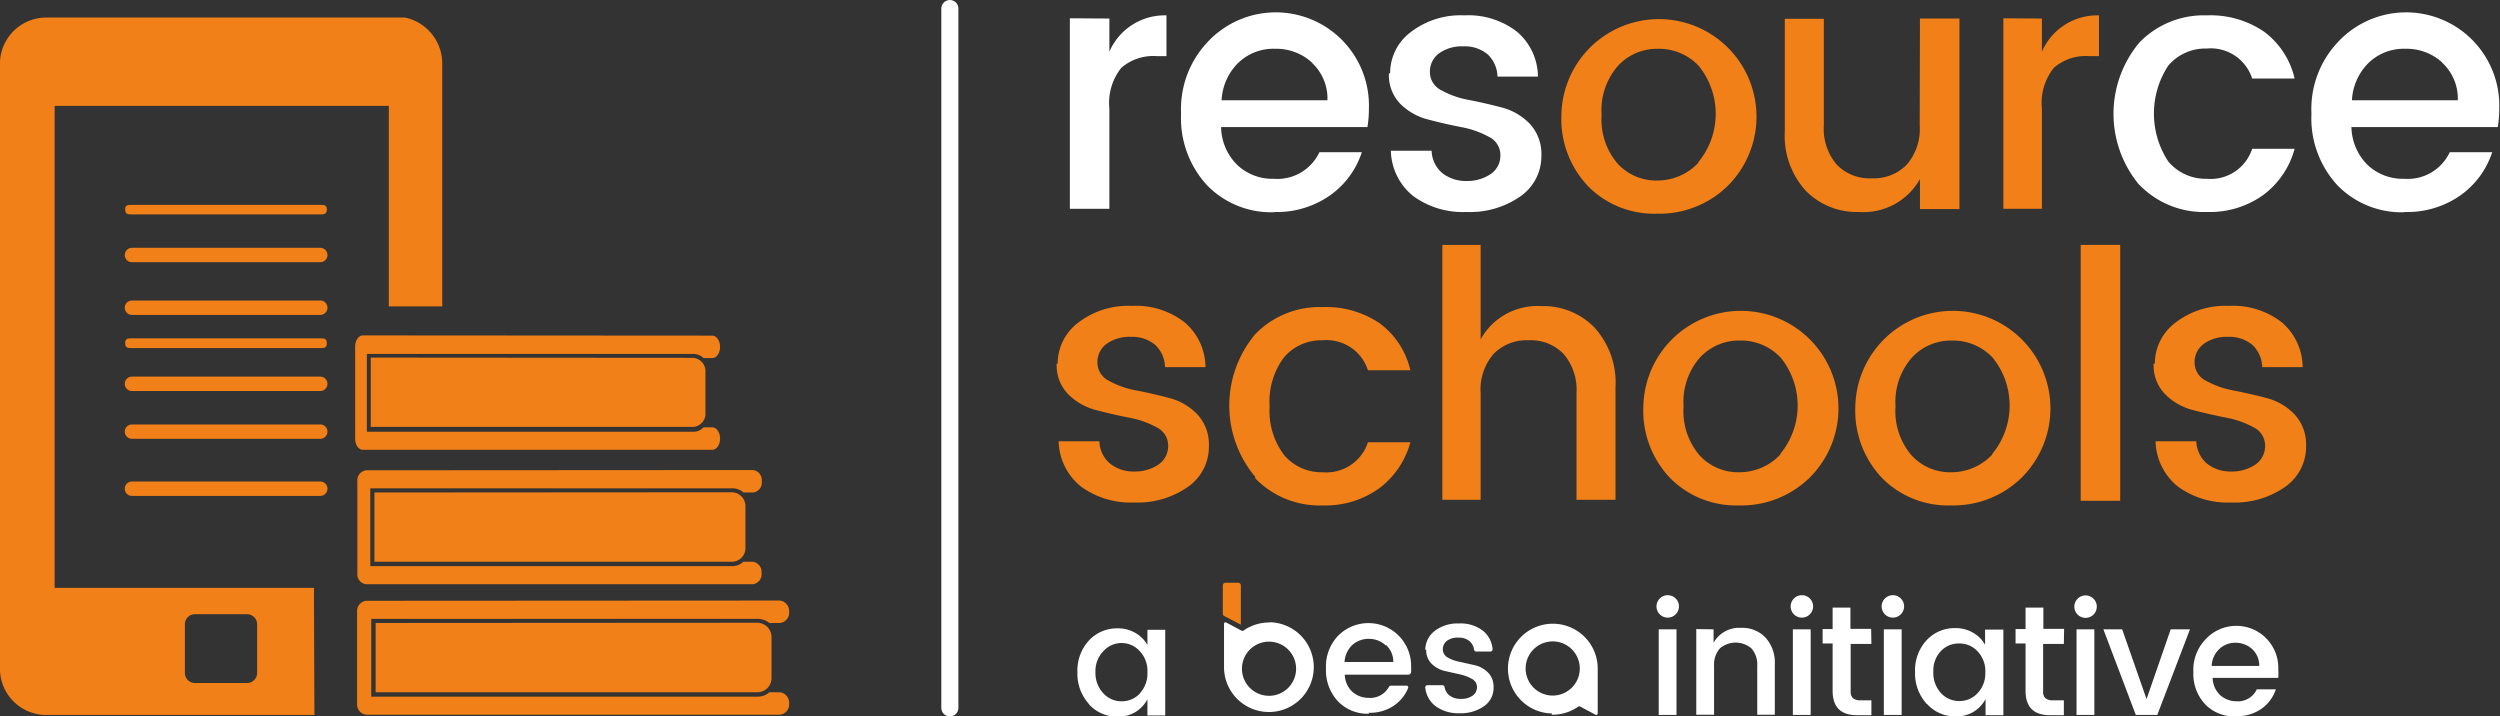
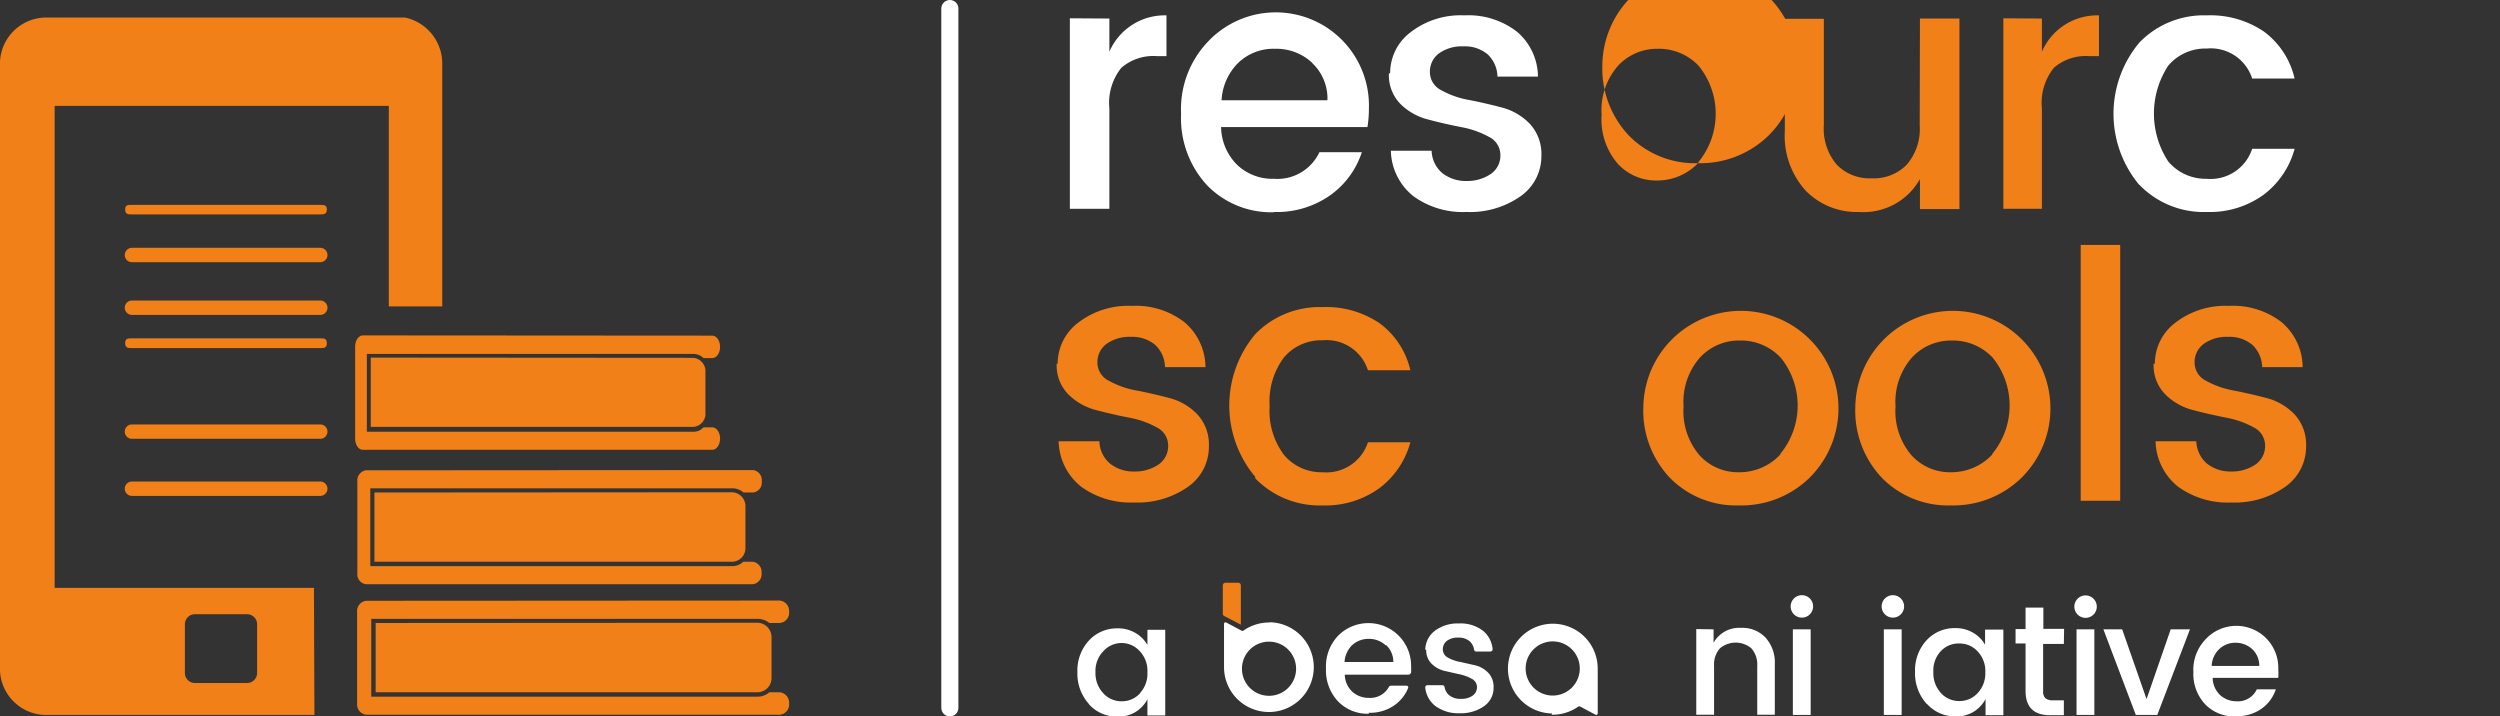
<svg xmlns="http://www.w3.org/2000/svg" id="Layer_1" data-name="Layer 1" viewBox="0 0 102.49 29.37">
  <rect x="0" y="0" width="102.49" height="29.37" fill="#333333" stroke="none" />
  <defs>
    <style>
      .cls-1 {
        fill: #fff;
      }

      .cls-2 {
        fill: #f08017;
      }

      .cls-3 {
        fill: none;
        stroke: #fff;
        stroke-linecap: round;
        stroke-linejoin: round;
        stroke-width: 0.7px;
      }
    </style>
  </defs>
  <title>BESA_ROS</title>
  <g>
    <path class="cls-1" d="M161.67,159.54a1,1,0,0,0-.69-.26,1,1,0,0,0-.68.26,1.06,1.06,0,0,0-.31.69v0h2v0a.93.93,0,0,0-.29-.69m-.71,2.81a1.68,1.68,0,0,1-1.27-.51,1.86,1.86,0,0,1-.49-1.34,1.83,1.83,0,0,1,.49-1.34,1.75,1.75,0,0,1,3,1.24,2.35,2.35,0,0,1,0,.24.12.12,0,0,1-.12.11H160v0a1,1,0,0,0,.3.69,1,1,0,0,0,.69.26.87.87,0,0,0,.82-.45.1.1,0,0,1,.08-.05h.65a.07.07,0,0,1,.06.09,1.6,1.6,0,0,1-.56.71,1.73,1.73,0,0,1-1.06.31" transform="translate(-104.87 -133.09)" />
    <path class="cls-1" d="M163.3,159.73a1,1,0,0,1,.38-.77,1.54,1.54,0,0,1,1-.31,1.49,1.49,0,0,1,1,.31,1.09,1.09,0,0,1,.38.74.09.09,0,0,1-.09.1h-.58a.09.09,0,0,1-.09-.08.56.56,0,0,0-.18-.34.67.67,0,0,0-.46-.15.74.74,0,0,0-.47.13.43.43,0,0,0-.17.35.38.38,0,0,0,.21.34,1.63,1.63,0,0,0,.52.18l.62.14a1.11,1.11,0,0,1,.52.31.83.83,0,0,1,.21.6.9.9,0,0,1-.39.76,1.65,1.65,0,0,1-1,.29,1.58,1.58,0,0,1-1-.3,1.09,1.09,0,0,1-.41-.75.09.09,0,0,1,.09-.1H164a.09.09,0,0,1,.09.07.55.55,0,0,0,.19.34.71.71,0,0,0,.48.15.78.78,0,0,0,.48-.13.42.42,0,0,0,.18-.35.38.38,0,0,0-.21-.34,1.73,1.73,0,0,0-.52-.19l-.62-.14a1.13,1.13,0,0,1-.52-.3.77.77,0,0,1-.21-.57" transform="translate(-104.87 -133.09)" />
    <path class="cls-1" d="M168.42,159.39a1.11,1.11,0,1,1-1,1,1.11,1.11,0,0,1,1-1m.06,3a1.83,1.83,0,0,0,1.09-.33.08.08,0,0,1,.09,0l.62.33a.06.06,0,0,0,.09-.05V160.6s0-.06,0-.1a1.84,1.84,0,1,0-1.87,1.84" transform="translate(-104.87 -133.09)" />
    <path class="cls-1" d="M157,161.61a1.11,1.11,0,1,1,1-1,1.11,1.11,0,0,1-1,1m-.06-3a1.83,1.83,0,0,0-1.09.33.08.08,0,0,1-.09,0l-.62-.33a.06.06,0,0,0-.09.05v1.68s0,.06,0,.1a1.84,1.84,0,1,0,1.87-1.84" transform="translate(-104.87 -133.09)" />
    <path class="cls-2" d="M155,157.09v1.16a.1.1,0,0,0,.05.09l.69.36v-1.61a.11.11,0,0,0-.11-.11h-.52a.11.11,0,0,0-.11.11" transform="translate(-104.87 -133.09)" />
    <line class="cls-3" x1="38.94" y1="29.02" x2="38.94" y2="0.35" />
    <path class="cls-1" d="M150.35,133.85v1.36a2.47,2.47,0,0,1,2.34-1.49v1.67h-.41a2,2,0,0,0-1.44.48,2.3,2.3,0,0,0-.49,1.67v4.11h-1.62v-7.81Z" transform="translate(-104.87 -133.09)" />
    <path class="cls-1" d="M158.66,135.66a2.16,2.16,0,0,0-1.52-.57,2.08,2.08,0,0,0-1.5.57,2.32,2.32,0,0,0-.69,1.54h4.34a2,2,0,0,0-.64-1.54m-1.54,6.13a3.66,3.66,0,0,1-2.76-1.11,4.05,4.05,0,0,1-1.06-2.93,4,4,0,0,1,1.08-2.93,3.82,3.82,0,0,1,6.62,2.71,4.82,4.82,0,0,1-.06.77h-6a2.23,2.23,0,0,0,.66,1.55,2.1,2.1,0,0,0,1.51.57,1.9,1.9,0,0,0,1.86-1.09h1.74a3.49,3.49,0,0,1-1.29,1.76,3.79,3.79,0,0,1-2.31.69" transform="translate(-104.87 -133.09)" />
    <path class="cls-1" d="M161.86,136.09a2.1,2.1,0,0,1,.84-1.68,3.35,3.35,0,0,1,2.2-.69,3.25,3.25,0,0,1,2.16.67,2.44,2.44,0,0,1,.86,1.84h-1.66a1.29,1.29,0,0,0-.4-.91,1.46,1.46,0,0,0-1-.33,1.61,1.61,0,0,0-1,.29.93.93,0,0,0-.37.77.83.83,0,0,0,.47.74,3.65,3.65,0,0,0,1.14.4q.67.13,1.35.31a2.44,2.44,0,0,1,1.14.67,1.82,1.82,0,0,1,.47,1.31,2,2,0,0,1-.86,1.66,3.6,3.6,0,0,1-2.21.64,3.44,3.44,0,0,1-2.18-.65,2.45,2.45,0,0,1-.92-1.86h1.67a1.26,1.26,0,0,0,.43.91,1.56,1.56,0,0,0,1,.33,1.72,1.72,0,0,0,1-.29.91.91,0,0,0,.39-.77.83.83,0,0,0-.47-.75,3.78,3.78,0,0,0-1.14-.4q-.67-.13-1.35-.31a2.47,2.47,0,0,1-1.14-.64,1.68,1.68,0,0,1-.47-1.25" transform="translate(-104.87 -133.09)" />
-     <path class="cls-2" d="M174.51,139.72a3.12,3.12,0,0,0,0-3.93,2.24,2.24,0,0,0-1.67-.7,2.18,2.18,0,0,0-1.64.7,2.75,2.75,0,0,0-.67,2,2.78,2.78,0,0,0,.65,2,2.13,2.13,0,0,0,1.62.7,2.3,2.3,0,0,0,1.68-.71m-1.68,2.07a3.8,3.8,0,0,1-2.81-1.11,4,4,0,0,1-1.11-2.92,4,4,0,1,1,6.8,2.91,4,4,0,0,1-2.88,1.12" transform="translate(-104.87 -133.09)" />
+     <path class="cls-2" d="M174.51,139.72a3.12,3.12,0,0,0,0-3.93,2.24,2.24,0,0,0-1.67-.7,2.18,2.18,0,0,0-1.64.7,2.75,2.75,0,0,0-.67,2,2.78,2.78,0,0,0,.65,2,2.13,2.13,0,0,0,1.62.7,2.3,2.3,0,0,0,1.68-.71a3.8,3.8,0,0,1-2.81-1.11,4,4,0,0,1-1.11-2.92,4,4,0,1,1,6.8,2.91,4,4,0,0,1-2.88,1.12" transform="translate(-104.87 -133.09)" />
    <path class="cls-2" d="M183.58,133.85h1.62v7.81h-1.62v-1.23a2.65,2.65,0,0,1-2.5,1.35,2.92,2.92,0,0,1-2.18-.87,3.34,3.34,0,0,1-.86-2.44v-4.61h1.6v4.37a2.26,2.26,0,0,0,.53,1.61,1.87,1.87,0,0,0,1.43.56,1.89,1.89,0,0,0,1.44-.56,2.24,2.24,0,0,0,.53-1.61Z" transform="translate(-104.87 -133.09)" />
    <path class="cls-2" d="M188.58,133.85v1.36a2.47,2.47,0,0,1,2.34-1.49v1.67h-.41a2,2,0,0,0-1.44.48,2.3,2.3,0,0,0-.49,1.67v4.11H187v-7.81Z" transform="translate(-104.87 -133.09)" />
    <path class="cls-1" d="M192.58,140.68a4.55,4.55,0,0,1,0-5.85,3.67,3.67,0,0,1,2.76-1.11,3.9,3.9,0,0,1,2.35.67,3.32,3.32,0,0,1,1.25,1.92H197.2a1.78,1.78,0,0,0-1.86-1.23,2,2,0,0,0-1.58.7,3.58,3.58,0,0,0,0,3.93,2,2,0,0,0,1.58.71,1.79,1.79,0,0,0,1.86-1.23h1.74a3.49,3.49,0,0,1-1.28,1.89,3.76,3.76,0,0,1-2.32.7,3.66,3.66,0,0,1-2.76-1.11" transform="translate(-104.87 -133.09)" />
-     <path class="cls-1" d="M205,135.66a2.16,2.16,0,0,0-1.52-.57,2.08,2.08,0,0,0-1.5.57,2.32,2.32,0,0,0-.69,1.54h4.34a2,2,0,0,0-.64-1.54m-1.54,6.13a3.66,3.66,0,0,1-2.76-1.11,4.05,4.05,0,0,1-1.06-2.93,4,4,0,0,1,1.08-2.93,3.82,3.82,0,0,1,6.62,2.71,4.82,4.82,0,0,1-.06.77h-6a2.24,2.24,0,0,0,.66,1.55,2.1,2.1,0,0,0,1.51.57,1.9,1.9,0,0,0,1.86-1.09h1.74a3.49,3.49,0,0,1-1.29,1.76,3.79,3.79,0,0,1-2.31.69" transform="translate(-104.87 -133.09)" />
    <path class="cls-2" d="M148.23,148a2.1,2.1,0,0,1,.84-1.68,3.35,3.35,0,0,1,2.2-.69,3.25,3.25,0,0,1,2.16.67,2.44,2.44,0,0,1,.86,1.84h-1.66a1.29,1.29,0,0,0-.4-.91,1.46,1.46,0,0,0-1-.33,1.61,1.61,0,0,0-1,.29.93.93,0,0,0-.37.77.83.83,0,0,0,.47.74,3.62,3.62,0,0,0,1.14.4q.67.13,1.35.31a2.44,2.44,0,0,1,1.14.67,1.82,1.82,0,0,1,.47,1.31,2,2,0,0,1-.86,1.66,3.59,3.59,0,0,1-2.2.64,3.45,3.45,0,0,1-2.18-.65,2.45,2.45,0,0,1-.92-1.86h1.67a1.25,1.25,0,0,0,.43.91,1.55,1.55,0,0,0,1,.33,1.72,1.72,0,0,0,1-.29.92.92,0,0,0,.39-.77.83.83,0,0,0-.47-.75,3.73,3.73,0,0,0-1.14-.4q-.67-.13-1.35-.31a2.47,2.47,0,0,1-1.14-.65,1.69,1.69,0,0,1-.47-1.25" transform="translate(-104.87 -133.09)" />
    <path class="cls-2" d="M156.33,152.64a4.55,4.55,0,0,1,0-5.85,3.67,3.67,0,0,1,2.76-1.11,3.9,3.9,0,0,1,2.35.67,3.32,3.32,0,0,1,1.25,1.92h-1.74a1.78,1.78,0,0,0-1.86-1.23,2,2,0,0,0-1.58.7,3,3,0,0,0-.59,2,3,3,0,0,0,.59,2,2,2,0,0,0,1.58.71,1.79,1.79,0,0,0,1.86-1.23h1.74a3.49,3.49,0,0,1-1.28,1.89,3.76,3.76,0,0,1-2.32.7,3.67,3.67,0,0,1-2.76-1.11" transform="translate(-104.87 -133.09)" />
-     <path class="cls-2" d="M165.57,143.13V147a2.66,2.66,0,0,1,2.49-1.36,2.91,2.91,0,0,1,2.18.88,3.37,3.37,0,0,1,.86,2.45v4.61h-1.6v-4.37a2.26,2.26,0,0,0-.53-1.61,1.86,1.86,0,0,0-1.43-.56,1.89,1.89,0,0,0-1.44.56,2.24,2.24,0,0,0-.53,1.61v4.37H164V143.13Z" transform="translate(-104.87 -133.09)" />
    <path class="cls-2" d="M177.87,151.68a3.12,3.12,0,0,0,0-3.93,2.24,2.24,0,0,0-1.67-.7,2.18,2.18,0,0,0-1.64.7,2.75,2.75,0,0,0-.67,2,2.78,2.78,0,0,0,.65,2,2.13,2.13,0,0,0,1.62.7,2.29,2.29,0,0,0,1.68-.71m-1.68,2.07a3.8,3.8,0,0,1-2.81-1.11,4,4,0,0,1-1.11-2.92,4,4,0,1,1,6.8,2.91,4,4,0,0,1-2.88,1.12" transform="translate(-104.87 -133.09)" />
    <path class="cls-2" d="M186.56,151.68a3.12,3.12,0,0,0,0-3.93,2.24,2.24,0,0,0-1.67-.7,2.18,2.18,0,0,0-1.64.7,2.75,2.75,0,0,0-.67,2,2.78,2.78,0,0,0,.65,2,2.13,2.13,0,0,0,1.62.7,2.3,2.3,0,0,0,1.68-.71m-1.68,2.07a3.8,3.8,0,0,1-2.81-1.11,4,4,0,0,1-1.11-2.92,4,4,0,1,1,6.8,2.91,4,4,0,0,1-2.88,1.12" transform="translate(-104.87 -133.09)" />
  </g>
  <rect class="cls-2" x="85.3" y="10.04" width="1.62" height="10.49" />
  <g>
    <path class="cls-2" d="M193.21,148a2.1,2.1,0,0,1,.84-1.68,3.35,3.35,0,0,1,2.2-.69,3.25,3.25,0,0,1,2.16.67,2.44,2.44,0,0,1,.86,1.84h-1.66a1.3,1.3,0,0,0-.4-.91,1.46,1.46,0,0,0-1-.33,1.61,1.61,0,0,0-1,.29.93.93,0,0,0-.37.77.83.83,0,0,0,.47.74,3.62,3.62,0,0,0,1.14.4c.45.09.9.19,1.35.31a2.44,2.44,0,0,1,1.14.67,1.82,1.82,0,0,1,.47,1.31,2,2,0,0,1-.86,1.66,3.59,3.59,0,0,1-2.21.64,3.45,3.45,0,0,1-2.18-.65,2.45,2.45,0,0,1-.92-1.86h1.67a1.26,1.26,0,0,0,.43.91,1.55,1.55,0,0,0,1,.33,1.72,1.72,0,0,0,1-.29.92.92,0,0,0,.39-.77.83.83,0,0,0-.47-.75,3.73,3.73,0,0,0-1.14-.4c-.45-.09-.9-.19-1.35-.31a2.47,2.47,0,0,1-1.14-.65,1.69,1.69,0,0,1-.47-1.25" transform="translate(-104.87 -133.09)" />
    <path class="cls-1" d="M151.6,161.51a1.18,1.18,0,0,0,.31-.86,1.17,1.17,0,0,0-.31-.86,1,1,0,0,0-1.5,0,1.15,1.15,0,0,0-.32.85,1.2,1.2,0,0,0,.32.87,1,1,0,0,0,.75.33,1,1,0,0,0,.75-.32m-2.08.44a1.85,1.85,0,0,1-.48-1.31,1.81,1.81,0,0,1,.47-1.3,1.56,1.56,0,0,1,1.18-.5,1.39,1.39,0,0,1,.73.19,1.33,1.33,0,0,1,.49.49v-.62h.73v3.51h-.73v-.66a1.39,1.39,0,0,1-.49.52,1.35,1.35,0,0,1-.73.19,1.55,1.55,0,0,1-1.18-.51" transform="translate(-104.87 -133.09)" />
-     <path class="cls-1" d="M172.87,158.89h.73v3.51h-.73Zm.83-.93a.46.46,0,1,1-.13-.33.45.45,0,0,1,.13.33" transform="translate(-104.87 -133.09)" />
    <path class="cls-1" d="M175.12,158.89v.55a1.2,1.2,0,0,1,1.12-.61,1.3,1.3,0,0,1,1,.39,1.51,1.51,0,0,1,.39,1.1v2.07h-.72v-2a1,1,0,0,0-.24-.72,1,1,0,0,0-1.29,0,1,1,0,0,0-.24.72v2h-.73v-3.51Z" transform="translate(-104.87 -133.09)" />
    <path class="cls-1" d="M178.37,158.89h.73v3.51h-.73Zm.83-.93a.46.46,0,1,1-.13-.33.45.45,0,0,1,.13.33" transform="translate(-104.87 -133.09)" />
-     <path class="cls-1" d="M181.59,159.49h-.85v1.94a.38.38,0,0,0,.09.28.46.46,0,0,0,.31.09h.45v.61H181q-1,0-1-1v-1.94h-.41v-.59H180V158h.73v.87h.85Z" transform="translate(-104.87 -133.09)" />
    <path class="cls-1" d="M182.1,158.89h.73v3.51h-.73Zm.83-.93a.46.46,0,1,1-.13-.33.45.45,0,0,1,.13.33" transform="translate(-104.87 -133.09)" />
    <path class="cls-1" d="M185.94,161.51a1.18,1.18,0,0,0,.32-.86,1.17,1.17,0,0,0-.32-.86,1,1,0,0,0-.75-.32,1,1,0,0,0-.75.31,1.15,1.15,0,0,0-.31.85,1.2,1.2,0,0,0,.31.87,1,1,0,0,0,.75.33,1,1,0,0,0,.75-.32m-2.08.44a1.85,1.85,0,0,1-.48-1.31,1.81,1.81,0,0,1,.47-1.3,1.56,1.56,0,0,1,1.18-.5,1.39,1.39,0,0,1,.73.19,1.32,1.32,0,0,1,.49.49v-.62H187v3.51h-.73v-.66a1.39,1.39,0,0,1-.49.52,1.35,1.35,0,0,1-.73.19,1.55,1.55,0,0,1-1.18-.51" transform="translate(-104.87 -133.09)" />
    <path class="cls-1" d="M189.48,159.49h-.85v1.94a.37.37,0,0,0,.09.28.46.46,0,0,0,.31.09h.45v.61h-.57q-1,0-1-1v-1.94h-.41v-.59h.41V158h.73v.87h.85Z" transform="translate(-104.87 -133.09)" />
    <path class="cls-1" d="M190,158.89h.73v3.51H190Zm.83-.93a.46.46,0,1,1-.92,0,.46.46,0,1,1,.92,0" transform="translate(-104.87 -133.09)" />
  </g>
  <polygon class="cls-1" points="88.99 25.8 88 28.66 87 25.8 86.23 25.8 87.56 29.31 88.44 29.31 89.78 25.8 88.99 25.8" />
  <g>
    <path class="cls-1" d="M197.2,159.7a1,1,0,0,0-.68-.26.94.94,0,0,0-.67.26,1,1,0,0,0-.31.69h1.95a.92.92,0,0,0-.29-.69m-.69,2.76a1.65,1.65,0,0,1-1.24-.5,1.82,1.82,0,0,1-.48-1.32,1.8,1.8,0,0,1,.48-1.32,1.72,1.72,0,0,1,3,1.22,2.17,2.17,0,0,1,0,.34h-2.69a1,1,0,0,0,.3.7,1,1,0,0,0,.68.26.85.85,0,0,0,.83-.49h.78a1.57,1.57,0,0,1-.58.79,1.7,1.7,0,0,1-1,.31" transform="translate(-104.87 -133.09)" />
    <path class="cls-2" d="M133.3,147.76a.55.55,0,0,1,.49.59V150a.54.54,0,0,1-.49.59H120.07v-2.84Zm.77-.91c.18,0,.32.21.32.46s-.14.46-.32.46h-.36a.59.59,0,0,0-.41-.17H119.91v3.19H133.3a.55.55,0,0,0,.41-.18h.36c.18,0,.32.21.32.46s-.14.46-.32.46H119.75c-.18,0-.32-.2-.32-.46V147.3c0-.25.14-.46.32-.46Z" transform="translate(-104.87 -133.09)" />
    <path class="cls-2" d="M134.89,153.27a.57.57,0,0,1,.54.59v1.67a.56.56,0,0,1-.54.59H120.22v-2.84Zm.86-.91a.42.42,0,0,1,.35.46.41.41,0,0,1-.35.46h-.4a.69.69,0,0,0-.45-.17H120.05v3.19h14.84a.65.65,0,0,0,.45-.18h.4a.42.42,0,0,1,.35.46.41.41,0,0,1-.35.46H119.87a.41.41,0,0,1-.35-.46v-3.75a.42.42,0,0,1,.35-.46Z" transform="translate(-104.87 -133.09)" />
    <path class="cls-2" d="M135.93,158.62a.59.59,0,0,1,.57.59v1.67a.58.58,0,0,1-.57.59H120.27v-2.84Zm.91-.91a.43.43,0,0,1,.38.46.42.42,0,0,1-.38.46h-.43a.77.77,0,0,0-.48-.17H120.09v3.19h15.84a.72.72,0,0,0,.48-.18h.43a.43.43,0,0,1,.38.46.42.42,0,0,1-.38.46H119.89a.42.42,0,0,1-.38-.46v-3.75a.42.42,0,0,1,.38-.46Z" transform="translate(-104.87 -133.09)" />
    <path class="cls-2" d="M118,141.88h-7.72c-.15,0-.28,0-.28-.2s.12-.19.28-.19H118c.15,0,.27,0,.27.19s-.12.2-.27.2" transform="translate(-104.87 -133.09)" />
    <path class="cls-2" d="M118,143.84h-7.72a.29.29,0,0,1,0-.59H118a.29.29,0,0,1,0,.59" transform="translate(-104.87 -133.09)" />
    <path class="cls-2" d="M118,146h-7.72a.29.29,0,0,1,0-.59H118a.29.29,0,0,1,0,.59" transform="translate(-104.87 -133.09)" />
    <path class="cls-2" d="M118,147.36h-7.72c-.15,0-.28,0-.28-.2s.12-.2.28-.2H118c.15,0,.27,0,.27.2s-.12.2-.27.2" transform="translate(-104.87 -133.09)" />
-     <path class="cls-2" d="M118,149.12h-7.72a.29.29,0,0,1,0-.59H118a.29.29,0,0,1,0,.59" transform="translate(-104.87 -133.09)" />
    <path class="cls-2" d="M118,151.08h-7.72a.29.29,0,0,1,0-.59H118a.29.29,0,0,1,0,.59" transform="translate(-104.87 -133.09)" />
    <path class="cls-2" d="M118,153.42h-7.72a.29.29,0,0,1,0-.59H118a.29.29,0,0,1,0,.59" transform="translate(-104.87 -133.09)" />
    <path class="cls-2" d="M115,161.09h-2.14a.41.41,0,0,1-.41-.41v-2a.41.41,0,0,1,.41-.41H115a.41.41,0,0,1,.41.41v2a.41.41,0,0,1-.41.41m2.74-3.9H107.11V137.43h13.7v8.22H123v-9.9a1.93,1.93,0,0,0-1.52-1.94H106.69a1.9,1.9,0,0,0-1.82,2V160.4a1.9,1.9,0,0,0,1.82,2h11.07Z" transform="translate(-104.87 -133.09)" />
  </g>
</svg>